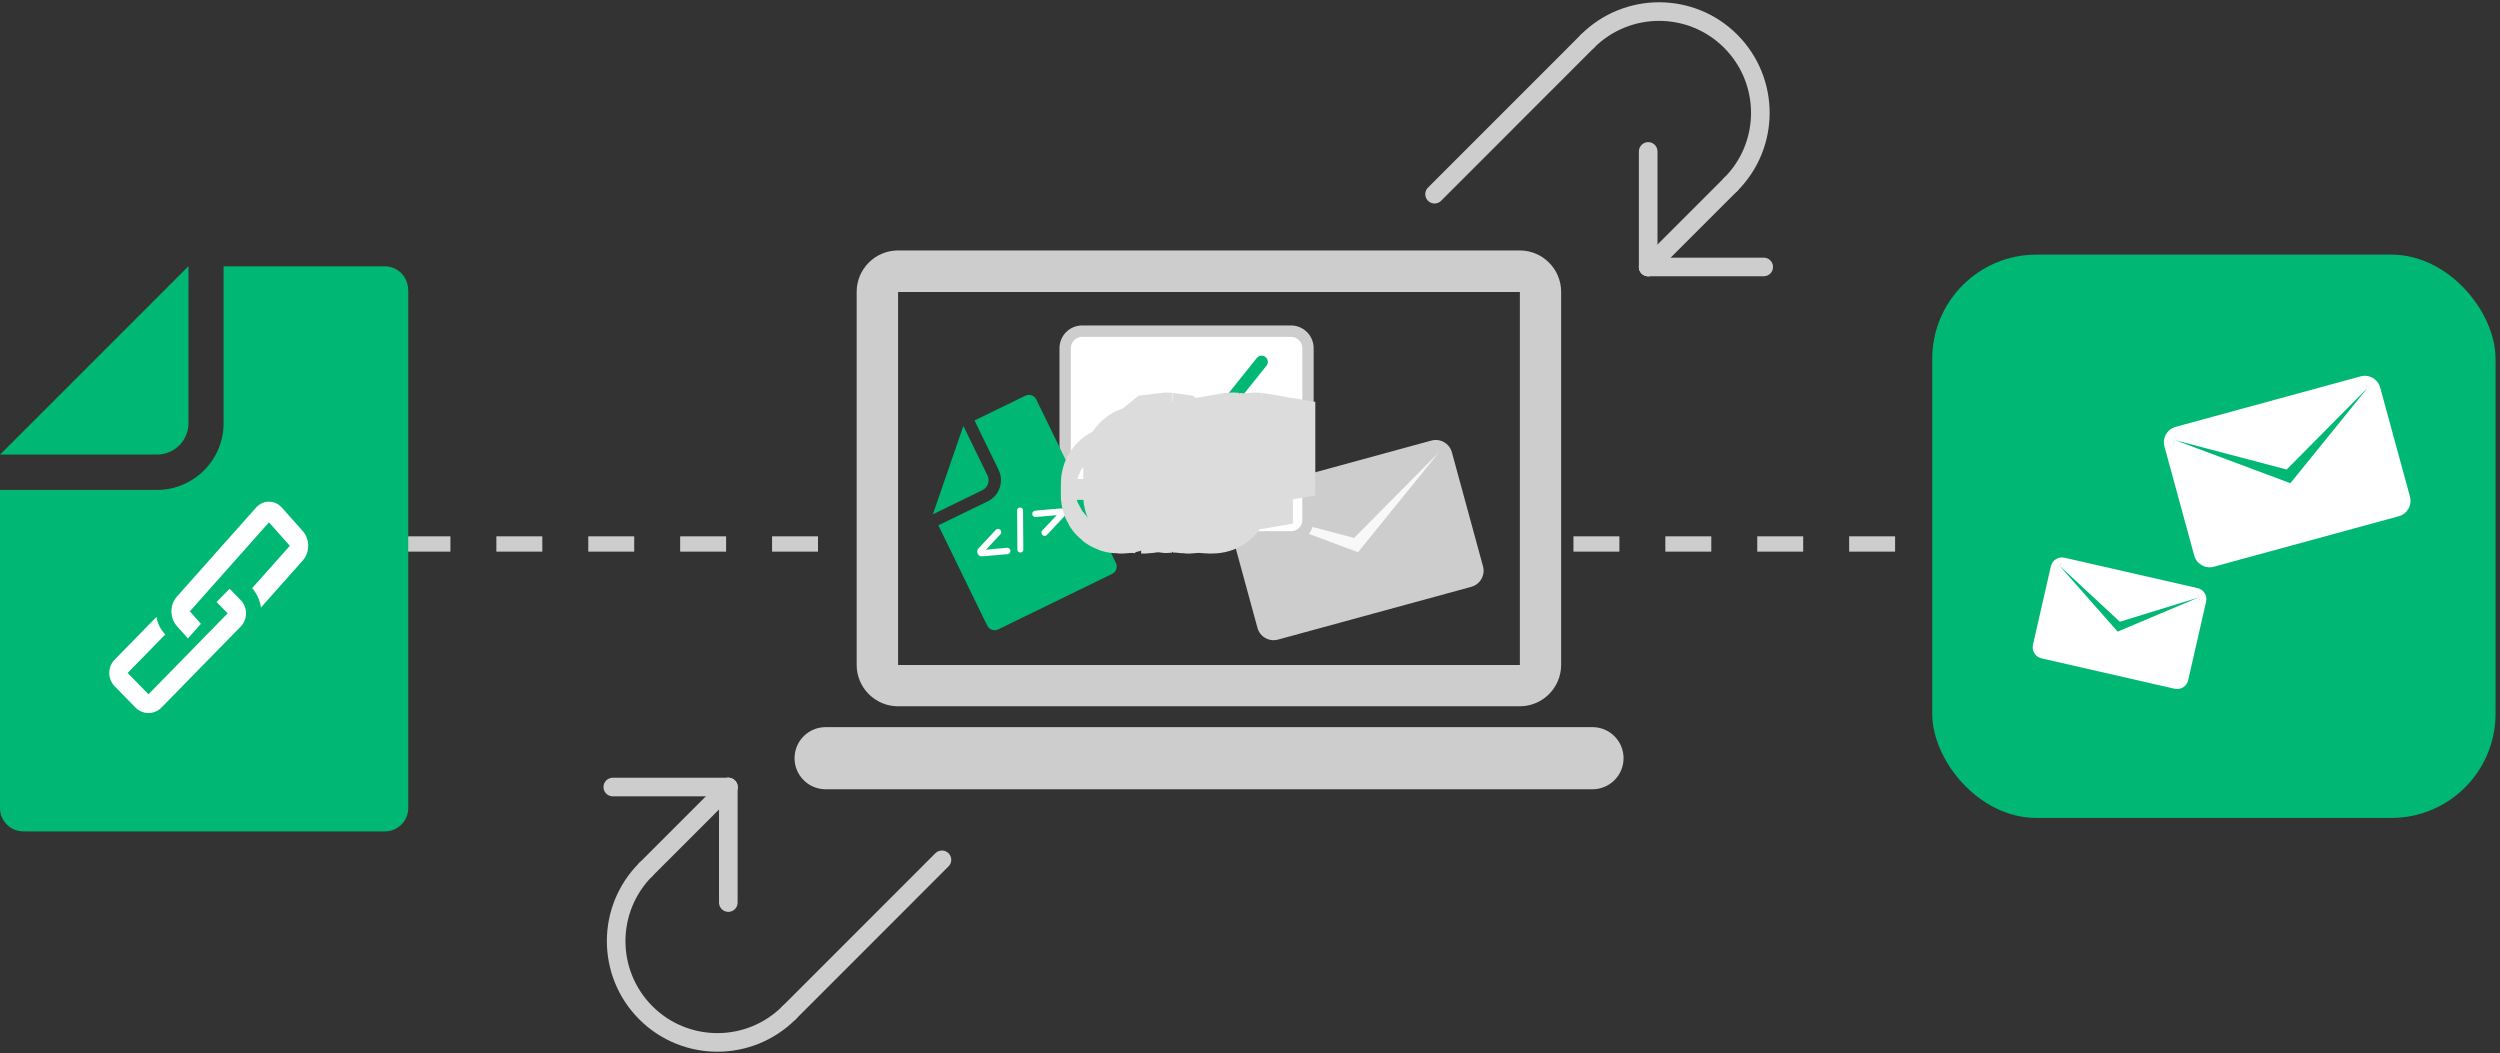
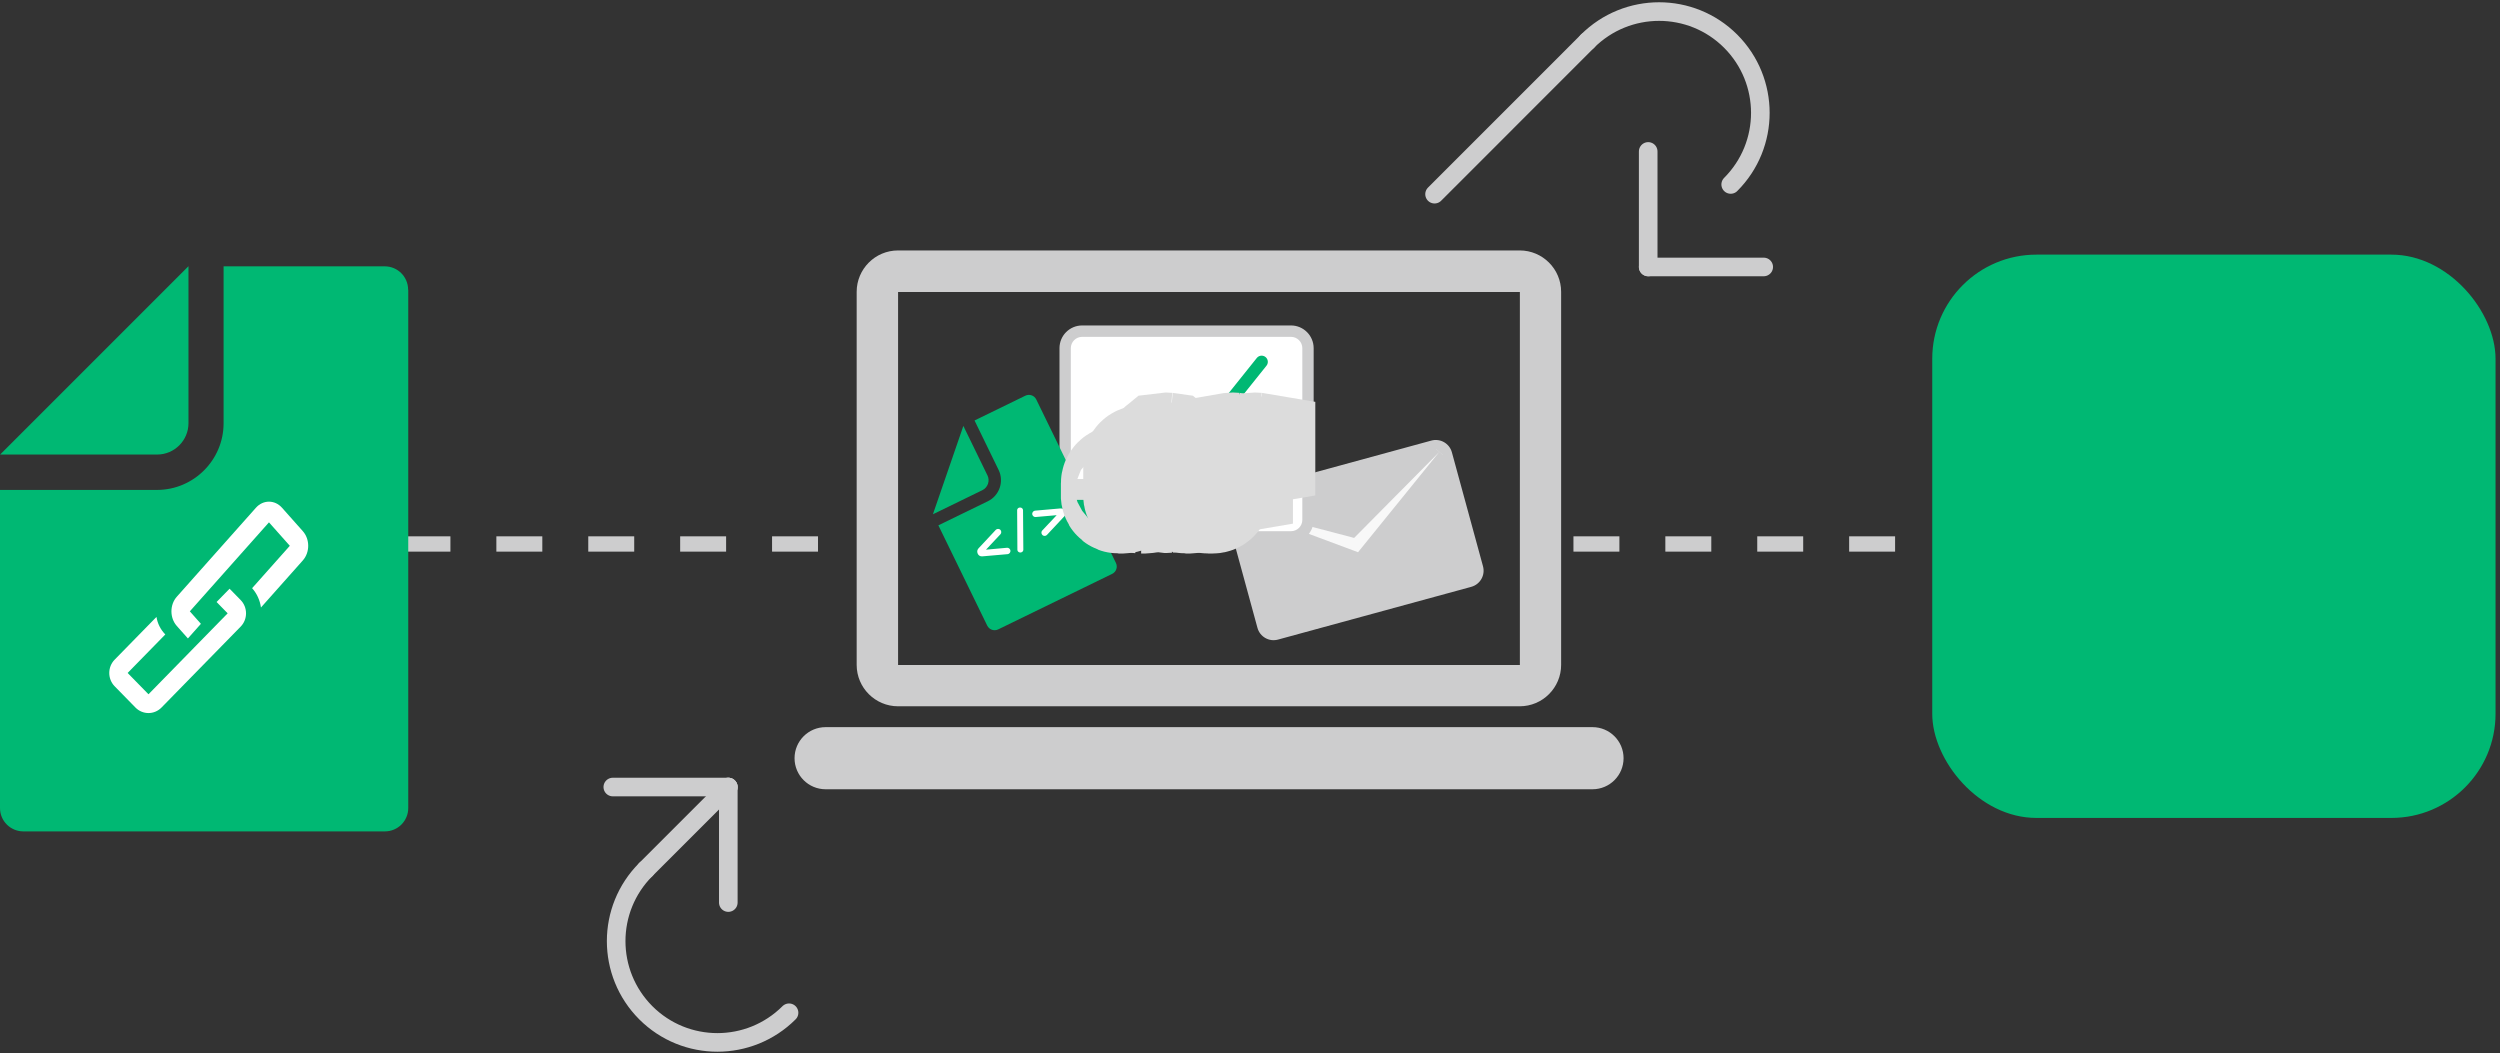
<svg xmlns="http://www.w3.org/2000/svg" width="216" height="91" viewBox="0 0 216 91" fill="none">
  <rect x="0" y="0" width="216" height="91" fill="#333333" stroke="none" />
  <path d="M34.946 47L74.946 47" stroke="#CDCDCE" stroke-width="1.322" stroke-dasharray="3.97 3.97" />
  <path d="M135.946 47L166.946 47" stroke="#CDCDCE" stroke-width="1.322" stroke-dasharray="3.97 3.97" />
  <rect x="166.946" y="22" width="48.669" height="48.669" rx="9" fill="#00B873" />
-   <path d="M142.404 23.065L149.532 15.937" stroke="#CDCDCE" stroke-width="1.607" stroke-miterlimit="10" stroke-linecap="round" />
  <path d="M149.532 15.937C152.947 12.521 152.947 6.985 149.532 3.561C146.116 0.146 140.58 0.146 137.156 3.561" stroke="#CDCDCE" stroke-width="1.607" stroke-miterlimit="10" stroke-linecap="round" />
  <path d="M142.404 23.065V13.084" stroke="#CDCDCE" stroke-width="1.607" stroke-miterlimit="10" stroke-linecap="round" />
  <path d="M142.404 23.065H152.385" stroke="#CDCDCE" stroke-width="1.607" stroke-miterlimit="10" stroke-linecap="round" />
  <path d="M137.157 3.562L123.946 16.777" stroke="#CDCDCE" stroke-width="1.607" stroke-miterlimit="10" stroke-linecap="round" />
  <path d="M62.926 68L55.798 75.128" stroke="#CDCDCE" stroke-width="1.607" stroke-miterlimit="10" stroke-linecap="round" />
  <path d="M55.798 75.128C52.383 78.543 52.383 84.08 55.798 87.503C59.214 90.918 64.751 90.918 68.174 87.503" stroke="#CDCDCE" stroke-width="1.607" stroke-miterlimit="10" stroke-linecap="round" />
  <path d="M62.926 68V77.981" stroke="#CDCDCE" stroke-width="1.607" stroke-miterlimit="10" stroke-linecap="round" />
  <path d="M62.926 68H52.946" stroke="#CDCDCE" stroke-width="1.607" stroke-miterlimit="10" stroke-linecap="round" />
-   <path d="M68.174 87.503L81.385 74.288" stroke="#CDCDCE" stroke-width="1.607" stroke-miterlimit="10" stroke-linecap="round" />
  <path d="M131.317 25.23V57.458H77.594V25.23H131.304M131.317 21.638H77.594C75.612 21.638 74.016 23.248 74.016 25.216V57.445C74.016 59.426 75.626 61.023 77.594 61.023H131.304C133.285 61.023 134.882 59.413 134.882 57.445V25.216C134.882 23.234 133.272 21.638 131.304 21.638H131.317Z" fill="#CDCDCE" />
  <path d="M137.593 62.825H71.332C69.85 62.825 68.649 64.027 68.649 65.509C68.649 66.991 69.85 68.192 71.332 68.192H137.593C139.075 68.192 140.276 66.991 140.276 65.509C140.276 64.027 139.075 62.825 137.593 62.825Z" fill="#CDCDCE" />
  <path d="M123.669 38.066L106.969 42.625C106.199 42.835 105.746 43.629 105.956 44.399L108.645 54.248C108.855 55.018 109.649 55.472 110.419 55.261L127.118 50.702C127.888 50.492 128.342 49.698 128.132 48.928L125.443 39.079C125.233 38.309 124.438 37.855 123.669 38.066Z" fill="#CDCDCE" />
  <path d="M106.766 44.197L107.007 43.437L116.874 46.032L124.055 38.782L124.649 39.317L117.462 48.189L106.766 44.197Z" fill="#F8F8F8" />
  <path d="M124.339 39.065L117.334 47.712L106.905 43.822L116.997 46.476L124.339 39.065ZM123.771 38.503L116.751 45.588L107.108 43.052L106.627 44.572L117.056 48.462L117.591 48.66L117.95 48.215L124.954 39.568L123.766 38.503H123.771Z" fill="#CDCDCE" />
  <path d="M93.491 28.41H111.535C112.348 28.41 113.006 29.068 113.006 29.882V44.715C113.006 45.528 112.348 46.186 111.535 46.186H93.491C92.678 46.186 92.019 45.528 92.019 44.715V29.882C92.019 29.068 92.678 28.41 93.491 28.41Z" fill="white" />
  <path d="M111.542 29.104C112.082 29.104 112.521 29.543 112.521 30.083V44.916C112.521 45.457 112.082 45.895 111.542 45.895H93.498C92.958 45.895 92.519 45.457 92.519 44.916V30.083C92.519 29.543 92.958 29.104 93.498 29.104H111.542ZM111.542 28.119H93.498C92.417 28.119 91.54 28.997 91.54 30.083V44.916C91.54 45.997 92.417 46.88 93.498 46.88H111.542C112.623 46.88 113.5 46.002 113.5 44.916V30.083C113.5 29.002 112.623 28.119 111.542 28.119Z" fill="#CDCDCE" />
  <path d="M89.534 34.516L96.416 48.637C96.587 48.99 96.443 49.413 96.089 49.584L86.244 54.379C85.89 54.55 85.468 54.406 85.296 54.052L81.075 45.389L85.35 43.308C86.351 42.821 86.768 41.606 86.281 40.605L84.2 36.33L88.587 34.19C88.941 34.018 89.363 34.163 89.534 34.516ZM83.236 36.801L83.263 36.86L85.318 41.076C85.548 41.547 85.35 42.12 84.879 42.35L80.662 44.405L80.604 44.431L80.7 44.153L83.14 37.074L83.236 36.795V36.801Z" fill="#00B873" />
  <path d="M84.473 47.824C84.404 47.685 84.42 47.524 84.532 47.391L86.046 45.769C86.148 45.673 86.325 45.673 86.426 45.769C86.528 45.876 86.539 46.042 86.448 46.149L85.19 47.492L87.02 47.326C87.159 47.321 87.288 47.433 87.304 47.578C87.315 47.717 87.213 47.861 87.069 47.878L84.859 48.07C84.687 48.081 84.548 47.99 84.484 47.856L84.468 47.829L84.473 47.824Z" fill="white" />
  <path d="M88.416 47.503C88.416 47.637 88.299 47.733 88.16 47.739C88.02 47.739 87.908 47.637 87.903 47.514L87.881 44.073C87.881 43.95 87.999 43.843 88.133 43.849C88.272 43.849 88.384 43.945 88.39 44.073L88.416 47.503Z" fill="white" />
  <path d="M92.023 44.18C92.087 44.314 92.077 44.474 91.959 44.608L90.445 46.229C90.343 46.331 90.166 46.326 90.065 46.229C89.963 46.122 89.947 45.956 90.038 45.849L91.296 44.512L89.465 44.672C89.326 44.678 89.203 44.565 89.182 44.421C89.171 44.282 89.278 44.142 89.417 44.121C90.118 44.057 90.937 43.993 91.627 43.928C91.799 43.918 91.938 44.009 92.002 44.148L92.018 44.175L92.023 44.18Z" fill="white" />
  <path d="M96.3 38.195L100.188 36.424L103.97 37.556L109.005 31.264" stroke="#00B873" stroke-width="1.07" stroke-linecap="round" stroke-linejoin="round" />
  <path d="M96.665 41.386H97.046M96.665 41.386V43.186M96.665 41.386C96.464 41.386 96.3 41.549 96.3 41.75V42.821L96.308 42.895C96.342 43.061 96.489 43.186 96.665 43.186M96.665 41.386V43.186M97.046 41.386V43.186M97.046 41.386C97.247 41.386 97.41 41.549 97.41 41.75V42.821L97.402 42.895C97.368 43.061 97.222 43.186 97.046 43.186M97.046 41.386V43.186M97.046 43.186H96.665" fill="#CDCDCE" stroke="#DCDCDC" stroke-width="9.275" />
  <path d="M98.595 39.663H98.976M98.595 39.663V43.186M98.595 39.663C98.394 39.663 98.231 39.826 98.231 40.027V42.822L98.239 42.895C98.268 43.037 98.38 43.149 98.522 43.178L98.595 43.186M98.595 39.663V43.186M98.976 39.663V43.186M98.976 39.663C99.177 39.663 99.34 39.826 99.341 40.027V42.822L99.333 42.895C99.299 43.061 99.152 43.186 98.976 43.186M98.976 39.663V43.186M98.976 43.186H98.595" fill="#CDCDCE" stroke="#DCDCDC" stroke-width="9.275" />
  <path d="M100.911 38.565C100.848 38.56 100.784 38.555 100.72 38.553C100.578 38.559 100.438 38.572 100.3 38.592C100.219 38.658 100.166 38.759 100.166 38.873V42.821C100.166 42.934 100.218 43.035 100.299 43.101C100.428 43.12 100.559 43.134 100.691 43.14H100.75C100.804 43.138 100.857 43.132 100.911 43.128M100.911 38.565V43.128M100.911 38.565C100.987 38.572 101.064 38.581 101.139 38.592C101.221 38.658 101.275 38.759 101.275 38.873V42.821C101.275 42.935 101.221 43.035 101.14 43.101C101.064 43.112 100.988 43.121 100.911 43.128M100.911 38.565V43.128" fill="#CDCDCE" stroke="#DCDCDC" stroke-width="9.275" />
  <path d="M102.461 39.263H102.842M102.461 39.263V43.186M102.461 39.263C102.26 39.263 102.097 39.426 102.097 39.627V42.822L102.105 42.895C102.139 43.061 102.285 43.186 102.461 43.186M102.461 39.263V43.186M102.842 39.263V43.186M102.842 39.263C103.043 39.263 103.206 39.426 103.206 39.627V42.822L103.199 42.895C103.165 43.061 103.018 43.186 102.842 43.186M102.842 39.263V43.186M102.842 43.186H102.461" fill="#CDCDCE" stroke="#DCDCDC" stroke-width="9.275" />
  <path d="M104.395 39.468H104.776M104.395 39.468V43.185M104.395 39.468C104.194 39.468 104.031 39.631 104.031 39.832V42.821C104.031 43.022 104.194 43.185 104.395 43.185M104.395 39.468V43.185M104.776 39.468V43.185M104.776 39.468C104.977 39.468 105.14 39.631 105.14 39.832V42.821C105.14 43.022 104.977 43.185 104.776 43.185M104.776 39.468V43.185M104.776 43.185H104.395" fill="#CDCDCE" stroke="#DCDCDC" stroke-width="9.275" />
  <path d="M106.707 38.565C106.644 38.56 106.581 38.556 106.517 38.553C106.329 38.561 106.143 38.581 105.962 38.613V41.356C106.134 41.387 106.309 41.408 106.488 41.417H106.546C106.6 41.414 106.654 41.409 106.707 41.404M106.707 38.565V41.404M106.707 38.565C106.83 38.576 106.952 38.592 107.072 38.613V41.356C106.952 41.377 106.83 41.393 106.707 41.404M106.707 38.565V41.404" fill="#CDCDCE" stroke="#DCDCDC" stroke-width="9.275" />
  <path d="M108.641 38.565C108.578 38.56 108.515 38.555 108.451 38.553C108.262 38.561 108.077 38.582 107.896 38.614V38.924C108.068 38.954 108.243 38.975 108.421 38.984H108.48C108.534 38.981 108.588 38.976 108.641 38.972M108.641 38.565V38.972M108.641 38.565C108.764 38.576 108.886 38.593 109.005 38.614V38.924C108.886 38.945 108.764 38.961 108.641 38.972M108.641 38.565V38.972" fill="#CDCDCE" stroke="#DCDCDC" stroke-width="9.275" />
  <path d="M35.273 25.018V69.814C35.273 70.923 34.376 71.832 33.255 71.832H2.018C0.909 71.832 0 70.935 0 69.814V42.33H13.559C16.733 42.33 19.318 39.745 19.318 36.571V23.012H33.243C34.352 23.012 35.261 23.909 35.261 25.03L35.273 25.018ZM16.285 23V36.559C16.285 38.058 15.07 39.273 13.571 39.273H0.012L0.602 38.683L15.695 23.59L16.285 23Z" fill="#00B873" />
  <path d="M22.115 43.867L16.891 49.741L15.796 50.973L15.277 51.556C14.657 52.253 14.657 53.387 15.277 54.084L15.428 54.254L16.235 55.162L17.359 53.898L16.552 52.99L16.401 52.82L16.92 52.237L18.015 51.005L19.139 49.741L20.263 48.477L23.239 45.131L25.04 47.157L21.783 50.819C22.201 51.289 22.461 51.872 22.547 52.488L26.164 48.421C26.784 47.724 26.784 46.59 26.164 45.893L24.363 43.867C23.743 43.17 22.735 43.17 22.115 43.867Z" fill="white" />
  <path d="M19.67 52.992L18.863 53.816L18.049 54.648L16.926 55.796L15.522 57.232L12.829 59.985L11.028 58.144L14.283 54.817C13.866 54.391 13.606 53.861 13.52 53.301L9.905 56.996C9.286 57.629 9.286 58.66 9.905 59.293L11.705 61.133C12.325 61.766 13.333 61.766 13.952 61.133L19.173 55.796L19.893 55.06L20.793 54.14C21.412 53.507 21.412 52.477 20.793 51.844L19.835 50.865L18.712 52.013L19.67 52.992Z" fill="white" />
  <mask id="mask0_11097_5884" style="mask-type:luminance" maskUnits="userSpaceOnUse" x="173" y="28" width="37" height="36">
-     <path d="M209.946 28H173.946V64H209.946V28Z" fill="white" />
-   </mask>
+     </mask>
  <g mask="url(#mask0_11097_5884)">
    <path d="M203.954 32.518L187.976 36.88C187.241 37.081 186.807 37.839 187.008 38.575L189.581 47.998C189.781 48.733 190.54 49.166 191.275 48.965L207.254 44.603C207.989 44.403 208.422 43.644 208.221 42.909L205.649 33.486C205.448 32.75 204.689 32.317 203.954 32.518Z" fill="white" />
    <path d="M187.781 38.386L188.012 37.66L197.447 40.144L204.314 33.208L204.881 33.718L198.011 42.202L187.781 38.386Z" fill="#00B873" />
    <path d="M204.588 33.478L197.889 41.749L187.917 38.026L197.568 40.567L204.591 33.478M204.045 32.941L197.334 39.718L188.109 37.291L187.647 38.743L197.619 42.466L198.132 42.658L198.477 42.232L205.176 33.961L204.042 32.944L204.045 32.941Z" fill="white" />
-     <path d="M177.197 48.925L175.648 55.707C175.528 56.236 175.858 56.761 176.386 56.882L187.883 59.507C188.412 59.627 188.938 59.297 189.058 58.769L190.607 51.986C190.727 51.458 190.397 50.932 189.868 50.812L178.371 48.187C177.843 48.066 177.317 48.397 177.197 48.925Z" fill="white" />
    <path d="M177.747 49.063L178.134 48.685L183.225 53.413L189.864 51.361L190.05 51.871L182.889 54.892L177.747 49.063Z" fill="#00B873" />
    <path d="M177.951 48.886L183.156 53.719L189.945 51.625L182.964 54.571L177.951 48.889M178.32 48.487L177.543 49.243L182.556 54.925L182.814 55.219L183.174 55.066L190.155 52.12L189.783 51.1L183.294 53.104L178.317 48.484L178.32 48.487Z" fill="white" />
  </g>
</svg>